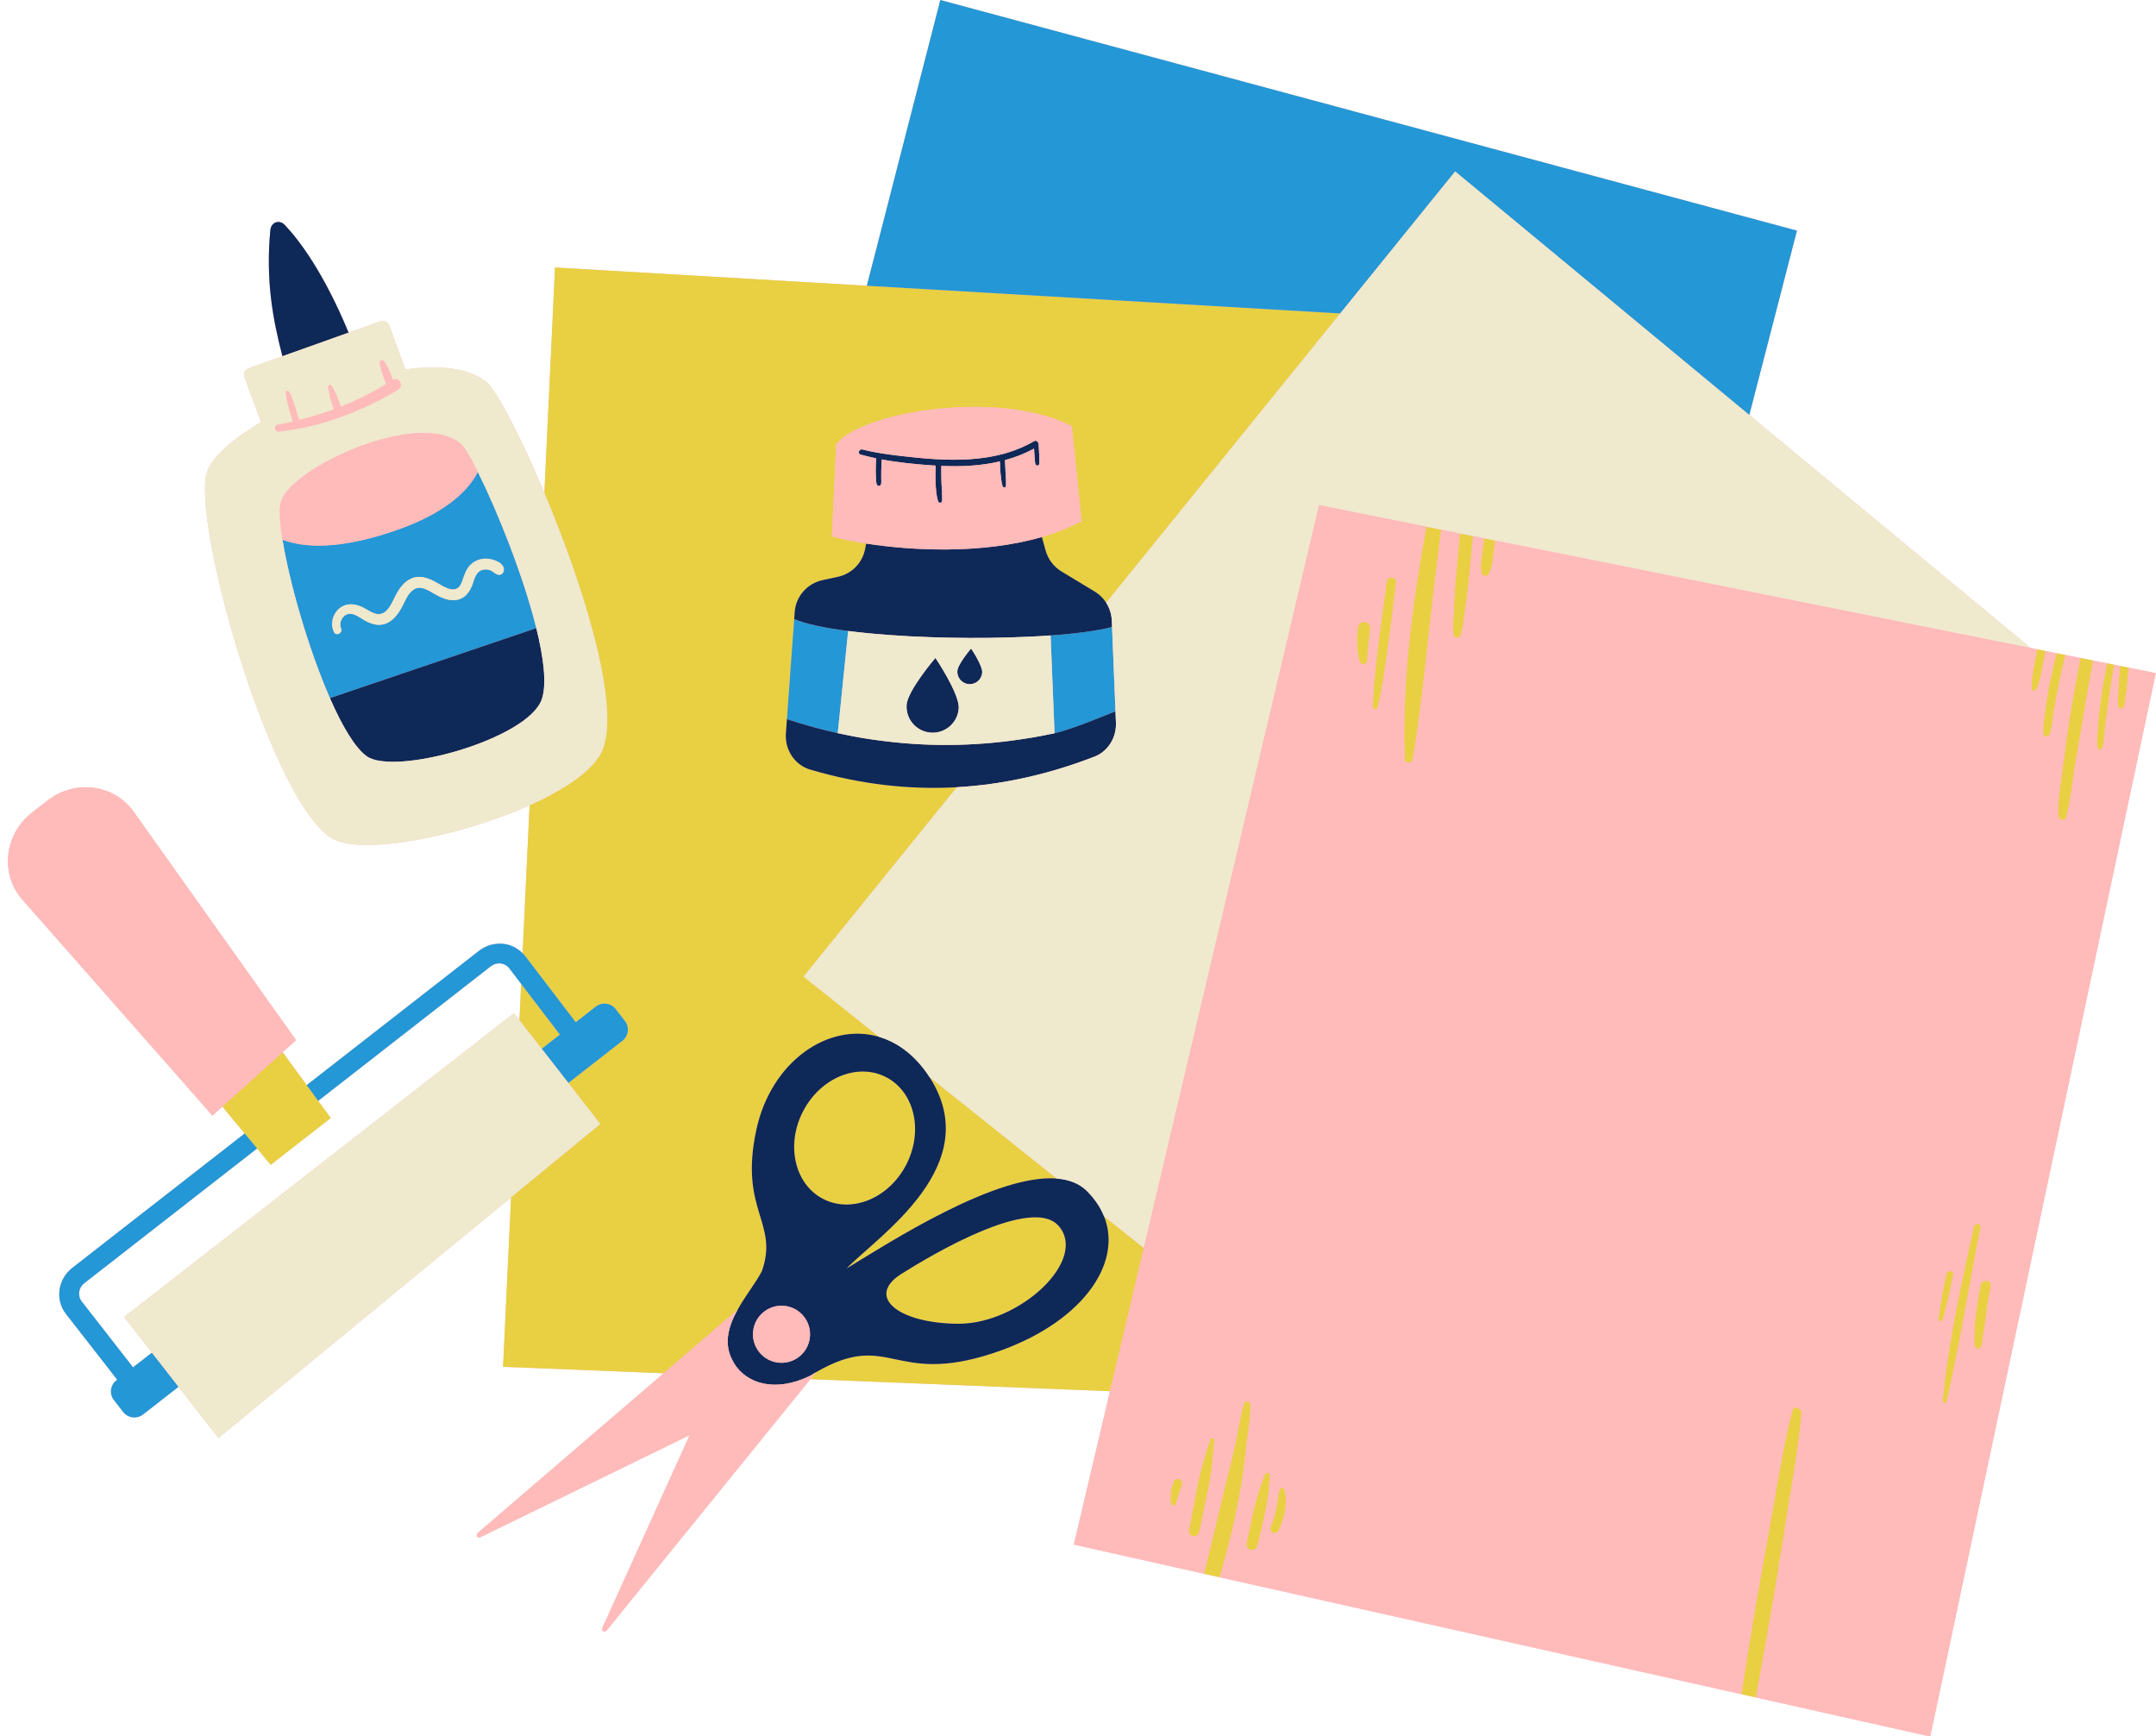
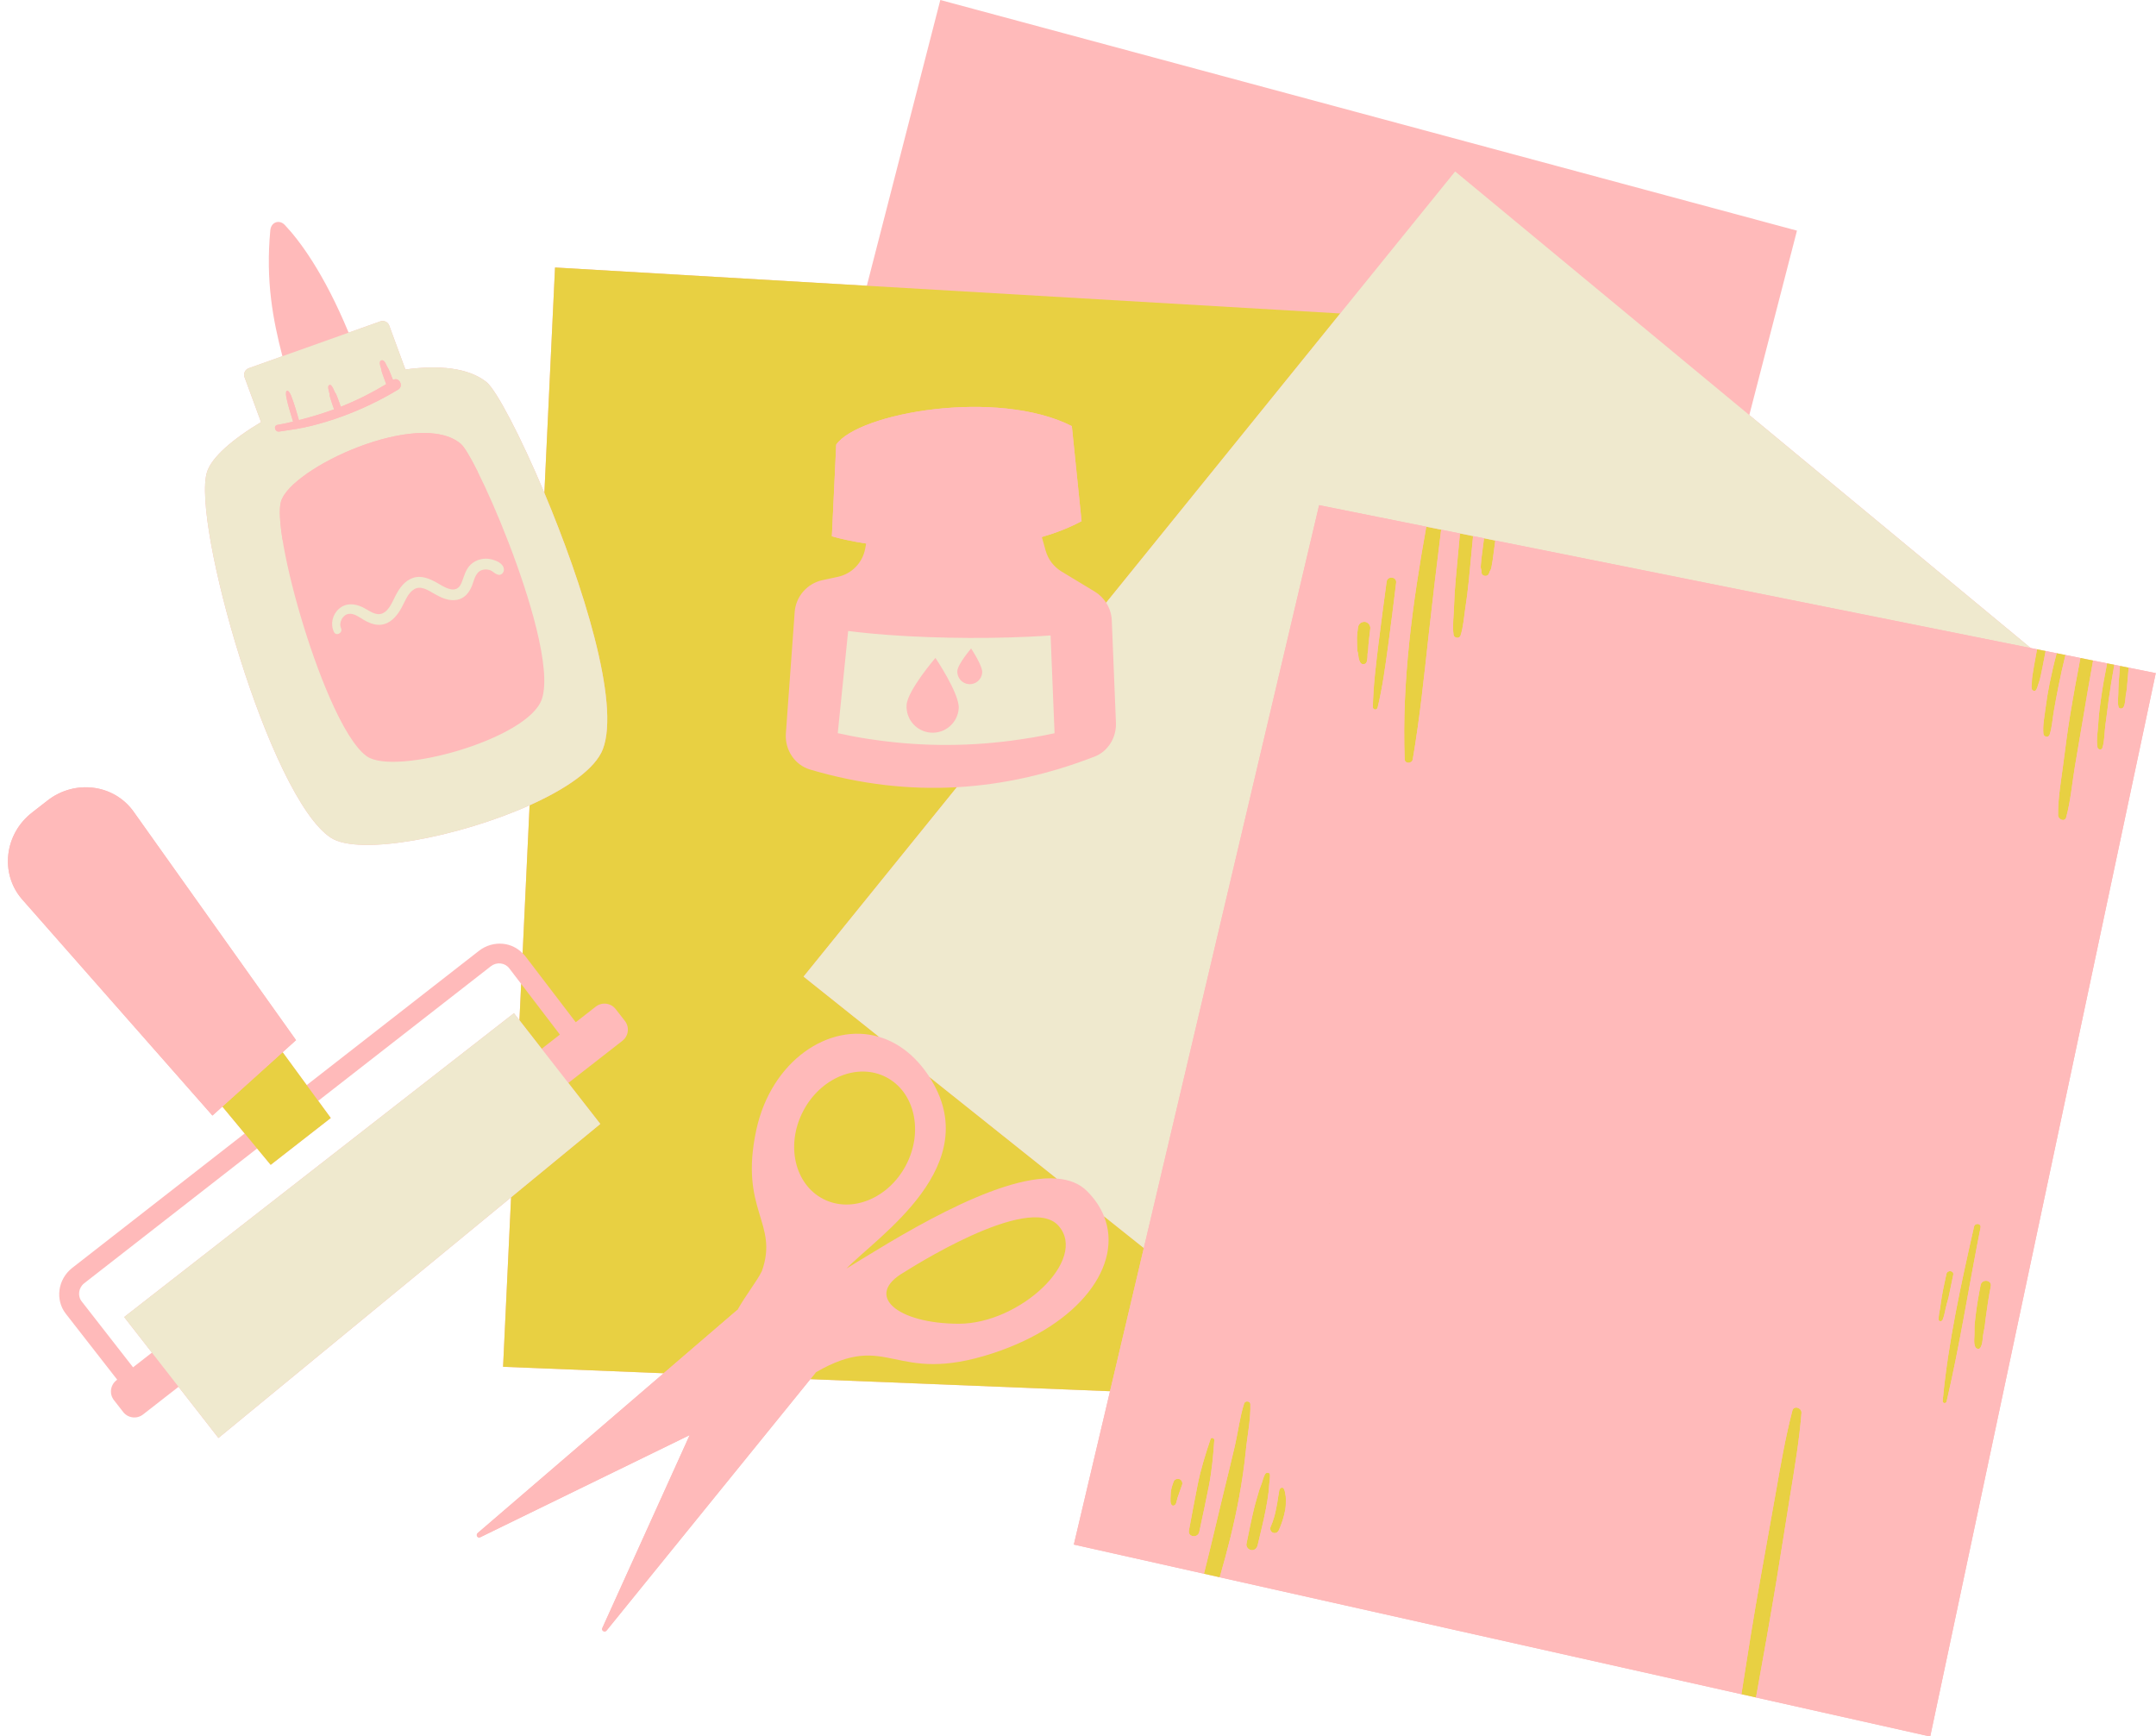
<svg xmlns="http://www.w3.org/2000/svg" fill="#000000" height="240.8" preserveAspectRatio="xMidYMid meet" version="1" viewBox="-1.1 0.0 299.0 240.8" width="299" zoomAndPan="magnify">
  <g id="change1_1">
    <path d="M294.108,92.594l-0.372-0.075l-0.832-0.167l-1.462-0.293l-0.322-0.065l-1.943-0.39l-0.697-0.14l-3.134-0.629 l-1.216-0.244l-1.534-0.308v0l-0.87-0.174l-1.211-0.243l-39.016-32.307l6.609-25.574L129.306,0l-10.192,39.628l-43.242-2.532 L74.395,68.36c-3.318-7.897-6.632-14.203-8.016-15.366c-2.519-2.009-6.633-2.386-11.259-1.75l-2.242-6.097 c-0.183-0.499-0.734-0.757-1.235-0.579l-4.394,1.564c-3.48-8.396-6.873-12.839-8.846-14.928c-0.766-0.811-1.911-0.403-2.016,0.725 c-0.659,7.025,0.36,12.396,1.678,17.473L33.4,51.062c-0.509,0.181-0.772,0.743-0.586,1.25l2.289,6.227 c-3.961,2.367-6.847,4.883-7.49,6.903c-2.18,6.85,8.651,45.141,17.169,50.735c3.891,2.555,17.716-0.081,27.564-4.497l-0.97,20.523 c-0.705-0.721-1.62-1.19-2.654-1.307c-1.216-0.137-2.426,0.208-3.407,0.973l-23.883,18.618l-3.338-4.56l1.858-1.676l-22.523-31.685 c-2.708-3.809-8.139-4.513-11.943-1.547l-2.16,1.684c-3.804,2.965-4.447,8.404-1.414,11.959l26.447,30.047l1.379-1.244l3.092,3.728 L8.925,175.83c-2.011,1.567-2.411,4.427-0.892,6.375l7.121,9.135l-0.111,0.087c-0.854,0.666-1.007,1.898-0.341,2.752l1.283,1.646 c0.666,0.854,1.898,1.007,2.752,0.341l4.925-3.839l5.533,7.097l40.583-33.374l-1.111,23.502l22.271,0.897l-25.793,22.164 c-0.307,0.263-0.008,0.758,0.351,0.582l29.047-14.167l-0.372,0.823l-1.308,2.893L82.43,225.787c-0.165,0.366,0.337,0.65,0.593,0.338 l23.476-28.96l4.458-5.5l0.322-0.398l41.561,1.674l-5.018,21.266l92.582,20.751l0.007,0.002l26.177,5.867l31.28-147.477 L294.108,92.594z M16.121,182.652l3.846,4.934l-2.614,2.038l-7.121-9.135c-0.602-0.772-0.443-1.906,0.354-2.528l23.972-18.687 l1.881,2.268l8.332-6.495l-1.741-2.378l23.947-18.668c0.389-0.303,0.869-0.44,1.351-0.386c0.482,0.054,0.907,0.293,1.197,0.673 l1.65,2.16l-0.238,5.041l-0.761-0.977L16.121,182.652z" fill="#ffbaba" />
  </g>
  <g id="change2_1">
    <path d="M101.193,181.636l-10.255,8.812l-22.271-0.897l1.111-23.502l12.373-10.175l-4.433-5.686l7.503-5.849 c0.854-0.666,1.007-1.898,0.341-2.752l-1.283-1.646c-0.666-0.854-1.898-1.007-2.752-0.341l-2.78,2.167l-7.003-9.171 c-0.11-0.144-0.242-0.263-0.366-0.39l0.97-20.523c5.088-2.281,9.116-5.037,10.162-7.799c2.431-6.423-2.846-22.983-8.114-35.522 l1.478-31.264l43.242,2.532l65.654,3.844l-32.463,40.115c-0.398-0.617-0.929-1.15-1.578-1.541l-4.627-2.799 c-1.064-0.649-1.846-1.676-2.185-2.877l-0.529-1.896c1.938-0.563,3.797-1.282,5.507-2.197l-1.35-13.186 c-10.372-5.244-29.576-1.849-32.676,2.566l-0.602,12.714c1.055,0.321,2.705,0.688,4.752,1.009l-0.136,0.726 c-0.363,1.936-1.849,3.469-3.777,3.888l-2.147,0.462c-2.123,0.462-3.693,2.265-3.851,4.434l-0.068,0.968l-1.009,13.874l-0.143,1.98 c-0.161,2.244,1.204,4.375,3.364,5.012c6.99,2.067,13.762,2.819,20.348,2.448l-21.255,26.266l10.48,8.361 c-6.976-2.075-14.978,3.352-17.037,12.902c-2.41,11.178,3.152,12.831,0.778,19.567C103.854,177.725,102.33,179.59,101.193,181.636z M71.177,136.449l-0.238,5.041l3.085,3.957l2.523-1.967L71.177,136.449z M124.301,176.427c-5.695,3.26-0.897,7.147,7.571,7.154 c8.469,0.004,17.973-8.869,13.83-13.58C141.557,165.285,124.645,176.23,124.301,176.427z M152.009,168.678 c2.688,6.723-3.326,15.029-15.41,18.993c-13.922,4.567-14.306-3.282-24.549,2.643l-0.036,0.044l-0.735,0.909l41.561,1.674 l4.687-19.861L152.009,168.678z M124.577,161.529c2.412-4.666,1.162-10.103-2.789-12.146c-3.953-2.044-9.111,0.081-11.523,4.746 c-2.411,4.663-1.163,10.099,2.79,12.143C117.006,168.316,122.166,166.192,124.577,161.529z M116.298,175.921 c6.06-3.691,20.719-13.148,29.155-12.474l-17.666-14.093C135.742,161.607,120.654,171.43,116.298,175.921z M183.207,166.902 c0.056,0.018,0.09-0.068,0.033-0.086C183.184,166.798,183.15,166.884,183.207,166.902z M174.33,204.455 c-0.199,0.398-0.314,0.832-0.45,1.254c-0.118,0.367-0.285,0.702-0.387,1.074c-0.221,0.805-0.484,1.604-0.678,2.414 c-0.389,1.626-0.716,3.266-1.053,4.903c-0.085,0.413,0.277,0.824,0.674,0.876c0.454,0.059,0.778-0.262,0.876-0.674 c0.386-1.628,0.793-3.253,1.117-4.895c0.159-0.808,0.296-1.649,0.401-2.468c0.049-0.382,0.047-0.767,0.095-1.151 c0.052-0.416,0.111-0.823,0.099-1.243C175.013,204.153,174.476,204.164,174.33,204.455z M268.903,180.747 c0.064-0.267,0.165-0.519,0.223-0.786c0.226-1.056,0.439-2.114,0.658-3.171c0.125-0.6-0.827-0.705-0.949-0.105 c-0.214,1.054-0.475,2.11-0.644,3.173c-0.084,0.528-0.148,1.065-0.238,1.596c-0.087,0.513-0.213,1.027-0.199,1.547 c0.008,0.306,0.437,0.29,0.542,0.061c0.218-0.473,0.296-1.019,0.417-1.524C268.776,181.273,268.84,181.01,268.903,180.747z M273.579,178.212c-0.289,1.429-0.534,2.867-0.707,4.315c-0.086,0.719-0.179,1.431-0.144,2.151c0.032,0.66-0.173,1.519,0.11,2.131 c0.119,0.257,0.537,0.376,0.709,0.092c0.363-0.597,0.279-1.407,0.434-2.077c0.162-0.699,0.224-1.409,0.316-2.124 c0.188-1.445,0.412-2.886,0.689-4.317C275.16,177.487,273.759,177.323,273.579,178.212z M272.664,170.119 c-1.8,7.959-3.593,16.031-4.346,24.168c-0.033,0.359,0.467,0.407,0.546,0.068c1.861-7.971,3.105-16.095,4.705-24.123 C273.684,169.651,272.791,169.554,272.664,170.119z M176.927,206.44c-0.153-0.222-0.442-0.114-0.548,0.081 c-0.107,0.196-0.089,0.426-0.138,0.64c-0.055,0.243-0.091,0.466-0.12,0.714c-0.053,0.451-0.158,0.887-0.238,1.333 c-0.16,0.887-0.42,1.74-0.782,2.566c-0.133,0.304,0.051,0.679,0.351,0.796c0.325,0.126,0.658-0.047,0.796-0.351 c0.416-0.913,0.726-1.883,0.9-2.871c0.083-0.47,0.082-0.974,0.079-1.451c-0.002-0.262-0.016-0.477-0.077-0.728 C177.087,206.913,177.08,206.662,176.927,206.44z M167.305,199.725c0.02-0.294-0.422-0.45-0.527-0.139 c-0.69,2.044-1.334,4.096-1.764,6.215c-0.437,2.151-0.829,4.31-1.231,6.467c-0.172,0.921,1.243,1.086,1.435,0.183 c0.45-2.107,0.911-4.213,1.327-6.327C166.96,204.008,167.156,201.874,167.305,199.725z M188.181,86.24 c-0.472-0.032-0.877,0.28-0.943,0.753c-0.057,0.403-0.102,0.807-0.133,1.213c-0.018,0.235-0.025,0.465-0.01,0.701 c-0.009-0.137,0.004,0.088,0.005,0.116c0.002,0.149,0.004,0.299,0.008,0.448c0.005,0.189,0.012,0.377,0.022,0.565 c0.008,0.149,0.009,0.285,0.067,0.428c0.04,0.1,0.018,0.009,0.035,0.129c0.058,0.413,0.081,0.865,0.289,1.231 c0.1,0.176,0.246,0.303,0.461,0.296c0.19-0.006,0.385-0.12,0.45-0.309c0.13-0.379,0.109-0.763,0.132-1.16 c0.01-0.178,0.071-0.331,0.08-0.559c0.008-0.203,0.019-0.405,0.034-0.607c0.027-0.379,0.084-0.752,0.118-1.131 c0.035-0.392,0.082-0.782,0.14-1.171C189,86.742,188.629,86.271,188.181,86.24z M162.489,205.136 c-0.308-0.114-0.702,0.005-0.825,0.336c-0.187,0.504-0.371,1.04-0.401,1.58c-0.014,0.251-0.034,0.502-0.039,0.754 c-0.003,0.144-0.01,0.291-0.001,0.435c0.009,0.164,0.053,0.296,0.137,0.437c0.111,0.187,0.396,0.159,0.518,0.009 c0.178-0.22,0.206-0.511,0.275-0.778c0.026-0.101,0.032-0.122,0.067-0.238c0.036-0.119,0.077-0.233,0.121-0.349 c0.172-0.45,0.302-0.914,0.484-1.361C162.949,205.656,162.811,205.256,162.489,205.136z M191.199,80.67 c-0.386,2.888-0.785,5.774-1.135,8.666c-0.348,2.872-0.719,5.812-0.772,8.707c-0.008,0.435,0.561,0.487,0.661,0.074 c0.684-2.817,1.073-5.759,1.466-8.629c0.395-2.886,0.743-5.779,1.103-8.67C192.628,79.968,191.312,79.82,191.199,80.67z M201.37,73.979c-0.196,2.119-0.391,4.238-0.587,6.357c-0.118,1.278-0.194,2.561-0.237,3.843c-0.042,1.27-0.227,2.579-0.065,3.844 c0.062,0.485,0.813,0.604,0.973,0.114c0.38-1.166,0.453-2.423,0.637-3.63c0.201-1.316,0.377-2.635,0.505-3.961 c0.198-2.067,0.396-4.134,0.595-6.202l-0.3-0.06L201.37,73.979z M289.9,100.245c-0.05,1.092-0.304,2.317-0.116,3.397 c0.057,0.326,0.569,0.437,0.681,0.081c0.32-1.015,0.27-2.176,0.425-3.229c0.174-1.174,0.296-2.357,0.459-3.534 c0.222-1.593,0.486-3.181,0.773-4.765l-0.681-0.137l-0.322-0.065c-0.324,1.605-0.619,3.216-0.841,4.84 C290.124,97.964,289.952,99.106,289.9,100.245z M292.668,96.283c-0.017,0.57-0.119,1.202,0.042,1.753 c0.102,0.35,0.581,0.264,0.71-0.005c0.23-0.478,0.222-1.102,0.292-1.623c0.04-0.299,0.116-0.593,0.148-0.892 c0.03-0.278,0.046-0.558,0.07-0.836c0.06-0.696,0.119-1.391,0.178-2.087l0,0l-0.372-0.075l-0.832-0.167l-0.175,2.249 C292.685,95.167,292.684,95.719,292.668,96.283z M285.986,99.195c-0.364,2.23-0.653,4.455-0.938,6.694 c-0.301,2.361-0.757,4.793-0.727,7.175c0.007,0.592,0.939,0.984,1.128,0.278c0.596-2.219,0.801-4.557,1.168-6.824 c0.373-2.301,0.789-4.594,1.169-6.895c0.442-2.677,0.907-5.35,1.391-8.019l-0.697-0.14l-1.063-0.213 C286.904,93.893,286.419,96.54,285.986,99.195z M245.3,219.003c0.627-3.795,1.21-7.6,1.827-11.397 c0.626-3.85,1.299-7.767,1.61-11.656c0.056-0.7-1.067-1.084-1.264-0.327c-0.963,3.694-1.624,7.519-2.286,11.278 c-0.682,3.868-1.376,7.734-2.072,11.599c-0.986,5.471-1.854,10.964-2.71,16.458l0.007,0.002l2.017,0.452 C243.417,229.948,244.395,224.482,245.3,219.003z M282.58,98.215c-0.145,1.157-0.414,2.399-0.294,3.564 c0.044,0.428,0.716,0.551,0.859,0.118c0.342-1.038,0.397-2.183,0.582-3.258c0.202-1.179,0.43-2.357,0.66-3.532 c0.281-1.433,0.612-2.854,0.958-4.272l-1.216-0.244c-0.377,1.393-0.707,2.799-0.991,4.213 C282.91,95.936,282.723,97.07,282.58,98.215z M193.703,105.301c0.025,0.659,1.014,0.624,1.119,0.013 c0.98-5.714,1.572-11.506,2.211-17.271c0.539-4.864,1.118-9.73,1.732-14.587l-2.063-0.414 C194.792,83.646,193.298,94.539,193.703,105.301z M171.443,194.638c-0.61,1.892-0.838,3.916-1.282,5.851 c-0.494,2.153-1.033,4.303-1.556,6.449c-0.92,3.77-1.782,7.551-2.736,11.313l2.185,0.49c1.07-3.685,2.021-7.426,2.71-11.196 c0.389-2.131,0.71-4.283,0.922-6.438c0.208-2.119,0.677-4.235,0.62-6.373C172.293,194.282,171.575,194.23,171.443,194.638z M204.421,76.888c-0.053,0.412-0.109,0.82-0.133,1.235c-0.012,0.212-0.054,0.452-0.024,0.663c0.013,0.094,0.059,0.176,0.073,0.268 c0.019,0.12,0.019,0.246,0.029,0.368c0.042,0.534,0.854,0.614,1.028,0.121c0.036-0.101,0.065-0.208,0.108-0.306 c0.043-0.099,0.116-0.186,0.156-0.287c0.079-0.201,0.099-0.44,0.143-0.652c0.084-0.407,0.135-0.816,0.19-1.228 c0.094-0.702,0.187-1.405,0.281-2.107l-1.563-0.314C204.613,75.395,204.517,76.142,204.421,76.888z M280.967,92.436 c-0.093,0.514-0.173,1.031-0.245,1.549c-0.034,0.241-0.023,0.481-0.043,0.723c-0.023,0.272-0.062,0.542-0.014,0.814 c0.046,0.263,0.446,0.427,0.608,0.159c0.145-0.24,0.211-0.48,0.289-0.747c0.07-0.237,0.169-0.459,0.227-0.699 c0.128-0.529,0.246-1.063,0.349-1.597c0.152-0.785,0.304-1.569,0.457-2.354v0l-0.87-0.174l-0.325-0.065 C281.257,90.841,281.112,91.638,280.967,92.436z M36.44,161.542l8.332-6.495l-1.741-2.378l-1.597-2.182l-3.338-4.56l-8.354,7.538 l3.092,3.728l1.726,2.082L36.44,161.542z" fill="#e8d042" />
  </g>
  <g id="change3_1">
-     <path d="M184.769,43.472l-65.654-3.844L129.306,0l118.801,31.985l-6.609,25.574l-40.794-33.779L184.769,43.472z M145.149,101.689c2.011-0.431,6.216-2.116,8.45-3.044l-0.475-11.696c-2.02,0.527-5.017,0.925-8.527,1.176L145.149,101.689z M116.23,101.915c-0.383-0.079-0.765-0.153-1.148-0.239l1.442-14.168c0.845,0.108,1.738,0.205,2.657,0.296 c-0.919-0.092-1.81-0.189-2.656-0.297c-3.212-0.416-5.843-0.965-7.485-1.648l-1.009,13.874c2.337,0.77,4.689,1.421,7.05,1.943 C115.465,101.761,115.847,101.836,116.23,101.915z M121.909,102.825c6.476,0.775,13.034,0.632,19.679-0.469 C134.944,103.456,128.385,103.6,121.909,102.825z M17.354,189.624l0.191,0.246l-2.2,1.715l-0.191-0.246l-0.111,0.087 c-0.854,0.666-1.007,1.898-0.341,2.752l1.283,1.646c0.666,0.854,1.898,1.007,2.752,0.341l4.925-3.839l-3.695-4.74L17.354,189.624z M76.661,143.631l-0.115-0.151l-2.523,1.967l3.695,4.74l7.503-5.849c0.854-0.666,1.007-1.898,0.341-2.752l-1.283-1.646 c-0.666-0.854-1.898-1.007-2.752-0.341l-2.78,2.167l0.131,0.171L76.661,143.631z M66.979,134.002 c0.389-0.303,0.869-0.44,1.351-0.386c0.482,0.054,0.907,0.293,1.197,0.673l1.65,2.16l5.369,7.031l0.115,0.151l2.216-1.695 l-0.131-0.171l-7.003-9.171c-0.11-0.144-0.242-0.263-0.366-0.39c-0.705-0.721-1.62-1.19-2.654-1.307 c-1.216-0.137-2.426,0.208-3.407,0.973l-23.883,18.618l1.597,2.182L66.979,134.002z M17.545,189.869l-0.191-0.246l-7.121-9.135 c-0.602-0.772-0.443-1.906,0.354-2.528l23.972-18.687l-1.726-2.082L8.925,175.83c-2.011,1.567-2.411,4.427-0.892,6.375l7.121,9.135 l0.191,0.246L17.545,189.869z M73.277,87.115L44.655,96.82c-2.957-6.754-5.619-15.996-6.573-21.968 c3.089,1.15,7.723,1.286,14.67-0.945c7.287-2.34,10.851-5.436,12.416-8.458C67.747,70.589,71.449,79.712,73.277,87.115z M68.777,79.065c0.08-1.082-1.655-1.592-2.488-1.588c-1.043,0.005-2.007,0.486-2.564,1.378c-0.26,0.416-0.427,0.888-0.59,1.348 c-0.149,0.419-0.285,0.908-0.611,1.23c-0.821,0.811-2.189-0.134-2.955-0.571c-1.02-0.583-2.217-1.125-3.403-0.715 c-1.172,0.404-1.892,1.448-2.435,2.506c-0.452,0.88-1.01,2.376-2.158,2.509c-0.844,0.097-1.677-0.612-2.394-0.953 c-1.093-0.52-2.316-0.623-3.281,0.232c-0.896,0.794-1.208,2.128-0.681,3.208c0.316,0.648,1.272,0.112,0.977-0.535 c-0.345-0.756,0.218-1.848,1.055-1.98c0.784-0.124,1.576,0.538,2.212,0.897c0.837,0.473,1.789,0.804,2.749,0.516 c1.113-0.334,1.865-1.322,2.397-2.301c0.467-0.86,0.848-1.995,1.729-2.529c0.892-0.541,1.914,0.119,2.691,0.572 c0.975,0.568,2.093,1.115,3.255,0.899c1.042-0.194,1.672-0.988,2.057-1.916c0.318-0.766,0.47-1.877,1.356-2.202 c0.341-0.125,0.738-0.125,1.083-0.025c0.505,0.146,0.784,0.621,1.311,0.673C68.46,79.754,68.752,79.405,68.777,79.065z" fill="#2497d6" />
-   </g>
+     </g>
  <g id="change4_1">
-     <path d="M116.525,87.507c-3.212-0.416-5.843-0.965-7.485-1.648l0.068-0.968c0.158-2.169,1.728-3.972,3.851-4.434 l2.147-0.462c1.927-0.419,3.414-1.952,3.777-3.888l0.136-0.726c6.183,0.97,16.028,1.515,24.369-0.906l0.529,1.896 c0.338,1.201,1.12,2.228,2.185,2.877l4.627,2.799c0.649,0.39,1.18,0.923,1.578,1.541c0.465,0.723,0.745,1.563,0.781,2.45 l0.037,0.912c-2.02,0.527-5.017,0.925-8.527,1.176l0-0.001c-0.985,0.071-2.007,0.131-3.061,0.18 c-6.937,0.326-15.186,0.18-21.858-0.449c-0.169-0.016-0.33-0.034-0.497-0.051C118.262,87.712,117.37,87.615,116.525,87.507z M153.664,100.227l-0.065-1.583c-2.234,0.928-6.439,2.613-8.45,3.044v0c-1.016,0.218-2.033,0.415-3.045,0.59 c-0.172,0.03-0.344,0.049-0.516,0.078c-6.644,1.101-13.203,1.244-19.679,0.469c-1.623-0.194-3.242-0.429-4.854-0.739 c-0.275-0.052-0.55-0.115-0.825-0.172c-0.383-0.079-0.765-0.153-1.148-0.238c-2.362-0.521-4.714-1.173-7.05-1.943l-0.143,1.98 c-0.161,2.244,1.204,4.375,3.364,5.012c6.99,2.067,13.762,2.819,20.348,2.448c6.537-0.368,12.891-1.842,19.091-4.241 C152.59,104.196,153.747,102.263,153.664,100.227z M124.628,97.761c-0.128,1.997,1.387,3.719,3.384,3.846 c1.997,0.128,3.719-1.387,3.847-3.384c0.128-1.997-3.232-6.985-3.232-6.985S124.756,95.764,124.628,97.761z M131.668,93.047 c-0.061,0.952,0.662,1.773,1.614,1.834s1.774-0.662,1.834-1.614c0.061-0.952-1.541-3.331-1.541-3.331S131.728,92.094,131.668,93.047 z M129.448,64.616c2.72,0.123,5.465,0.002,8.12-0.625c0.016,0.521,0.038,1.042,0.08,1.561c0.05,0.617,0.118,1.25,0.282,1.848 c0.068,0.246,0.471,0.281,0.483-0.017c0.025-0.61-0.021-1.23-0.058-1.839c-0.035-0.576-0.066-1.151-0.082-1.727 c1.4-0.381,2.758-0.906,4.032-1.599c0.014,0.274,0.03,0.547,0.05,0.82c0.017,0.227,0.03,0.455,0.051,0.682 c0.022,0.227,0.034,0.472,0.108,0.689c0.038,0.112,0.183,0.173,0.292,0.154c0.128-0.022,0.197-0.124,0.223-0.243 c0.026-0.12,0.015-0.244,0.014-0.365c-0.001-0.105,0.004-0.209,0-0.314c-0.009-0.228-0.018-0.455-0.027-0.683 c-0.018-0.468-0.051-0.935-0.079-1.403c-0.003-0.049-0.022-0.093-0.05-0.132c-0.084-0.227-0.318-0.388-0.586-0.232 c-5.57,3.227-12.218,2.765-18.368,2.055c-1.822-0.21-3.649-0.452-5.428-0.91c-0.461-0.119-0.718,0.573-0.25,0.706 c0.709,0.201,1.427,0.371,2.151,0.523c-0.038,0.576-0.063,1.153-0.057,1.73c0.003,0.32,0.008,0.641,0.032,0.961 c0.023,0.307-0.005,0.679,0.131,0.961c0.111,0.229,0.471,0.232,0.557-0.021c0.099-0.289,0.04-0.634,0.043-0.936 c0.003-0.311-0.002-0.623,0.004-0.934c0.01-0.537,0.026-1.073,0.055-1.609c2.312,0.434,4.674,0.664,7.003,0.828 c0.163,0.012,0.327,0.019,0.491,0.029c-0.04,0.782-0.047,1.564-0.015,2.347c0.035,0.856,0.091,1.751,0.336,2.577 c0.086,0.289,0.554,0.323,0.569-0.029c0.037-0.84-0.051-1.692-0.086-2.532C129.435,66.162,129.433,65.388,129.448,64.616z M149.638,165.175c1.095,1.09,1.879,2.27,2.372,3.503c2.688,6.723-3.326,15.029-15.41,18.993 c-13.922,4.567-14.306-3.282-24.549,2.643c-0.278,0.161-0.559,0.326-0.852,0.507c-4.886,2.365-8.786,1-10.459-1.699 c-0.004-0.007-0.009-0.011-0.014-0.018c-0.003-0.004-0.004-0.009-0.007-0.013c-0.105-0.172-0.2-0.349-0.286-0.531 c-1.204-2.323-0.462-4.726,0.761-6.925c1.137-2.046,2.66-3.911,3.372-5.367c2.374-6.736-3.188-8.389-0.778-19.567 c2.059-9.551,10.062-14.977,17.037-12.902c2.526,0.751,4.919,2.478,6.845,5.361c0.043,0.065,0.076,0.128,0.118,0.193 c7.955,12.253-7.133,22.076-11.489,26.567c6.06-3.691,20.719-13.148,29.155-12.474C147.133,163.581,148.57,164.111,149.638,165.175z M111.226,185.373c0.183-2.178-1.433-4.092-3.611-4.275c-2.178-0.183-4.092,1.433-4.275,3.611c-0.183,2.178,1.433,4.092,3.611,4.275 S111.043,187.551,111.226,185.373z M124.577,161.529c2.412-4.666,1.162-10.103-2.789-12.146c-3.953-2.044-9.111,0.081-11.523,4.746 c-2.411,4.663-1.163,10.099,2.79,12.143C117.006,168.316,122.166,166.192,124.577,161.529z M145.702,170.001 c-4.145-4.716-21.056,6.23-21.401,6.427c-5.695,3.26-0.897,7.147,7.571,7.154C140.341,183.585,149.845,174.712,145.702,170.001z M38.403,31.204c-0.766-0.811-1.911-0.403-2.016,0.725c-0.659,7.025,0.36,12.396,1.678,17.473l9.185-3.27 C43.77,37.735,40.377,33.293,38.403,31.204z M44.655,96.82c1.693,3.859,3.483,6.904,5.104,8.059 c3.886,2.765,22.421-2.371,24.288-7.927c0.693-2.058,0.259-5.677-0.77-9.837L44.655,96.82z" fill="#0e2857" />
-   </g>
+     </g>
  <g id="change5_1">
    <path d="M200.705,23.779l40.794,33.779l39.016,32.307l-74.243-14.903l-1.563-0.314l-1.519-0.305l-0.3-0.06 l-21.051-4.226L157.527,173.08l-5.518-4.402c-0.493-1.233-1.277-2.413-2.372-3.503c-1.068-1.064-2.505-1.594-4.185-1.728 l-17.666-14.093c-0.042-0.065-0.074-0.128-0.118-0.193c-1.926-2.883-4.318-4.61-6.845-5.361l-10.48-8.361l21.255-26.266 c6.537-0.368,12.891-1.842,19.091-4.241c1.899-0.735,3.057-2.669,2.973-4.704l-0.065-1.583l-0.475-11.696l-0.037-0.912 c-0.035-0.887-0.315-1.727-0.781-2.45l32.463-40.115L200.705,23.779z M144.597,88.125l0.552,13.564v0 c-1.016,0.218-2.033,0.415-3.045,0.59c-0.172,0.03-0.344,0.049-0.516,0.078c-6.644,1.1-13.203,1.243-19.679,0.469 c-1.623-0.194-3.242-0.429-4.854-0.739c-0.275-0.052-0.55-0.115-0.825-0.172c-0.383-0.079-0.765-0.153-1.148-0.239l1.442-14.168 c0.845,0.108,1.738,0.205,2.657,0.296c0.167,0.017,0.328,0.035,0.497,0.051c6.672,0.629,14.92,0.775,21.858,0.449 c1.054-0.049,2.076-0.109,3.061-0.18L144.597,88.125z M131.859,98.223c0.128-1.997-3.232-6.985-3.232-6.985 s-3.871,4.526-3.998,6.523c-0.128,1.997,1.387,3.719,3.384,3.846C130.009,101.735,131.731,100.22,131.859,98.223z M135.116,93.267 c0.061-0.952-1.541-3.331-1.541-3.331s-1.846,2.159-1.907,3.111s0.662,1.773,1.614,1.834S135.055,94.219,135.116,93.267z M77.718,150.187l-3.695-4.74l-3.085-3.957l-0.761-0.977l-54.056,42.139l3.846,4.934l3.695,4.74l5.533,7.097l40.583-33.374 l12.373-10.175L77.718,150.187z M72.347,111.681c-9.848,4.416-23.673,7.052-27.564,4.497c-8.518-5.594-19.349-43.885-17.169-50.735 c0.643-2.02,3.529-4.537,7.49-6.903l-2.289-6.227c-0.186-0.507,0.077-1.069,0.586-1.25l4.664-1.661l9.185-3.27l4.394-1.564 c0.501-0.178,1.051,0.08,1.235,0.579l2.242,6.097c4.626-0.635,8.74-0.258,11.259,1.75c1.383,1.163,4.698,7.47,8.016,15.366 c5.268,12.539,10.546,29.098,8.114,35.522C81.463,106.643,77.435,109.399,72.347,111.681z M37.619,59.849 c1.464-0.211,2.908-0.412,4.346-0.766c1.426-0.351,2.833-0.777,4.215-1.275c2.766-0.997,5.427-2.259,7.941-3.784 c0.826-0.501,0.098-1.824-0.715-1.33c-0.152-0.385-0.303-0.77-0.465-1.151c-0.055-0.13-0.102-0.272-0.173-0.394 c-0.075-0.129-0.147-0.238-0.214-0.373c-0.13-0.265-0.238-0.6-0.493-0.769c-0.156-0.103-0.407-0.032-0.457,0.16 c-0.081,0.313,0.062,0.637,0.147,0.937c0.037,0.13,0.056,0.256,0.08,0.387c0.028,0.149,0.095,0.297,0.144,0.44 c0.155,0.452,0.321,0.899,0.487,1.346c-2.01,1.214-4.116,2.269-6.299,3.134c-0.153-0.442-0.306-0.886-0.478-1.32 c-0.058-0.147-0.113-0.301-0.182-0.444c-0.039-0.081-0.096-0.13-0.142-0.203c-0.035-0.055-0.056-0.125-0.083-0.185 c-0.126-0.274-0.238-0.584-0.449-0.805c-0.147-0.154-0.385-0.042-0.403,0.155c-0.027,0.295,0.077,0.605,0.147,0.889 c0.016,0.064,0.046,0.137,0.05,0.203c0.005,0.085-0.005,0.161,0.015,0.247c0.034,0.146,0.081,0.292,0.125,0.435 c0.143,0.465,0.307,0.924,0.468,1.383c-1.198,0.442-2.415,0.834-3.647,1.169c-0.407,0.111-0.817,0.22-1.227,0.328 c-0.173-0.586-0.345-1.171-0.518-1.757c-0.117-0.396-0.261-0.778-0.399-1.166c-0.127-0.355-0.265-0.814-0.54-1.083 c-0.091-0.089-0.283-0.077-0.315,0.069c-0.079,0.362,0.03,0.782,0.11,1.137c0.093,0.415,0.192,0.826,0.315,1.234 c0.178,0.591,0.357,1.182,0.535,1.773c-0.716,0.175-1.436,0.333-2.158,0.452C36.778,59.024,37.018,59.935,37.619,59.849z M73.277,87.115c-1.828-7.403-5.53-16.526-8.108-21.666c-1.021-2.037-1.864-3.45-2.345-3.881c-5.77-4.939-23.65,3.319-24.964,8.017 c-0.268,0.962-0.161,2.846,0.222,5.267c0.954,5.972,3.616,15.214,6.573,21.968c1.693,3.859,3.483,6.904,5.104,8.059 c3.886,2.765,22.421-2.371,24.288-7.927C74.74,94.894,74.306,91.275,73.277,87.115z M66.289,77.477 c-1.043,0.005-2.007,0.486-2.564,1.378c-0.26,0.416-0.427,0.888-0.59,1.348c-0.149,0.419-0.285,0.908-0.611,1.23 c-0.821,0.811-2.189-0.134-2.955-0.571c-1.02-0.583-2.217-1.125-3.403-0.715c-1.172,0.404-1.892,1.448-2.435,2.506 c-0.452,0.88-1.01,2.376-2.158,2.509c-0.844,0.097-1.677-0.612-2.394-0.953c-1.093-0.52-2.316-0.623-3.281,0.232 c-0.896,0.794-1.208,2.128-0.681,3.208c0.316,0.648,1.272,0.112,0.977-0.535c-0.345-0.756,0.218-1.848,1.055-1.98 c0.784-0.124,1.576,0.538,2.212,0.897c0.837,0.473,1.789,0.804,2.749,0.516c1.113-0.334,1.865-1.322,2.397-2.301 c0.467-0.86,0.848-1.995,1.729-2.529c0.892-0.541,1.914,0.119,2.691,0.572c0.975,0.568,2.093,1.115,3.255,0.899 c1.042-0.194,1.672-0.988,2.057-1.916c0.318-0.766,0.47-1.877,1.356-2.202c0.341-0.125,0.738-0.125,1.083-0.025 c0.505,0.146,0.784,0.621,1.311,0.673c0.373,0.037,0.664-0.311,0.689-0.652C68.856,77.983,67.122,77.473,66.289,77.477z" fill="#efe9ce" />
  </g>
  <g id="change1_2">
    <path d="M294.108,92.594c-0.059,0.696-0.119,1.391-0.178,2.087c-0.024,0.278-0.04,0.558-0.07,0.836 c-0.032,0.298-0.108,0.593-0.148,0.892c-0.07,0.521-0.062,1.145-0.292,1.623c-0.129,0.269-0.608,0.355-0.71,0.005 c-0.161-0.551-0.059-1.184-0.042-1.753c0.017-0.564,0.017-1.116,0.061-1.681l0.175-2.249l-1.462-0.293l0.681,0.137 c-0.286,1.584-0.551,3.171-0.773,4.765c-0.164,1.177-0.286,2.359-0.459,3.534c-0.156,1.053-0.106,2.214-0.425,3.229 c-0.112,0.356-0.624,0.245-0.681-0.081c-0.189-1.08,0.066-2.305,0.116-3.397c0.052-1.139,0.224-2.281,0.378-3.411 c0.222-1.625,0.517-3.235,0.841-4.84l-1.943-0.39c-0.483,2.669-0.949,5.342-1.391,8.019c-0.38,2.301-0.796,4.594-1.169,6.895 c-0.367,2.267-0.572,4.605-1.168,6.824c-0.19,0.706-1.121,0.314-1.128-0.278c-0.03-2.383,0.427-4.814,0.727-7.175 c0.285-2.239,0.573-4.464,0.938-6.694c0.434-2.655,0.918-5.302,1.431-7.944l1.063,0.213l-3.134-0.629 c-0.346,1.418-0.677,2.838-0.958,4.272c-0.23,1.174-0.458,2.353-0.66,3.532c-0.185,1.076-0.24,2.221-0.582,3.258 c-0.143,0.434-0.815,0.31-0.859-0.118c-0.12-1.166,0.15-2.407,0.294-3.564c0.143-1.145,0.33-2.279,0.558-3.411 c0.285-1.414,0.615-2.82,0.991-4.213l-1.534-0.308c-0.152,0.785-0.304,1.569-0.457,2.354c-0.104,0.534-0.222,1.068-0.349,1.597 c-0.058,0.24-0.157,0.462-0.227,0.699c-0.078,0.267-0.145,0.508-0.289,0.747c-0.162,0.268-0.562,0.104-0.608-0.159 c-0.048-0.272-0.009-0.541,0.014-0.814c0.021-0.242,0.01-0.482,0.043-0.723c0.072-0.517,0.151-1.035,0.245-1.549 c0.145-0.797,0.289-1.595,0.433-2.392l0.325,0.065l-1.211-0.243l-74.243-14.903c-0.093,0.703-0.187,1.405-0.281,2.107 c-0.055,0.412-0.106,0.821-0.19,1.228c-0.044,0.212-0.063,0.451-0.143,0.652c-0.04,0.101-0.113,0.188-0.156,0.287 c-0.043,0.098-0.072,0.205-0.108,0.306c-0.174,0.493-0.986,0.413-1.028-0.121c-0.01-0.121-0.01-0.248-0.029-0.368 c-0.014-0.092-0.06-0.175-0.073-0.268c-0.03-0.211,0.012-0.451,0.024-0.663c0.023-0.414,0.08-0.823,0.133-1.235 c0.096-0.746,0.192-1.493,0.288-2.239l-1.519-0.305c-0.198,2.067-0.396,4.134-0.595,6.202c-0.127,1.326-0.304,2.645-0.505,3.961 c-0.185,1.207-0.258,2.464-0.637,3.63c-0.159,0.489-0.91,0.37-0.973-0.114c-0.162-1.265,0.022-2.574,0.065-3.844 c0.043-1.282,0.119-2.565,0.237-3.843c0.196-2.119,0.391-4.238,0.587-6.357l1.52,0.305l-21.051-4.226L157.527,173.08l-4.687,19.861 l-5.018,21.266l92.582,20.751c0.856-5.494,1.725-10.987,2.71-16.458c0.696-3.865,1.391-7.731,2.072-11.599 c0.662-3.759,1.323-7.584,2.286-11.278c0.197-0.757,1.32-0.373,1.264,0.327c-0.311,3.889-0.984,7.806-1.61,11.656 c-0.617,3.797-1.2,7.602-1.827,11.397c-0.906,5.478-1.883,10.944-2.872,16.408l-2.017-0.452l26.177,5.867l31.28-147.477 L294.108,92.594z M162.825,205.961c-0.182,0.447-0.312,0.911-0.484,1.361c-0.044,0.116-0.085,0.231-0.121,0.349 c-0.035,0.116-0.041,0.137-0.067,0.238c-0.069,0.267-0.097,0.558-0.275,0.778c-0.122,0.151-0.407,0.179-0.518-0.009 c-0.084-0.141-0.128-0.273-0.137-0.437c-0.008-0.144-0.002-0.291,0.001-0.435c0.005-0.252,0.025-0.502,0.039-0.754 c0.031-0.54,0.214-1.076,0.401-1.58c0.123-0.331,0.516-0.45,0.825-0.336C162.811,205.256,162.949,205.656,162.825,205.961z M163.782,212.269c0.402-2.157,0.795-4.316,1.231-6.467c0.43-2.119,1.075-4.171,1.764-6.215c0.105-0.311,0.548-0.156,0.527,0.139 c-0.149,2.148-0.345,4.283-0.761,6.399c-0.416,2.114-0.877,4.22-1.327,6.327C165.024,213.354,163.61,213.19,163.782,212.269z M170.764,207.545c-0.689,3.77-1.641,7.511-2.71,11.196l-2.185-0.49c0.954-3.762,1.816-7.543,2.736-11.313 c0.524-2.147,1.062-4.297,1.556-6.449c0.444-1.935,0.673-3.959,1.282-5.851c0.131-0.408,0.85-0.356,0.862,0.096 c0.058,2.138-0.411,4.254-0.62,6.373C171.474,203.262,171.153,205.414,170.764,207.545z M174.925,205.789 c-0.048,0.384-0.046,0.769-0.095,1.151c-0.105,0.819-0.241,1.66-0.401,2.468c-0.324,1.642-0.73,3.267-1.117,4.895 c-0.098,0.412-0.422,0.733-0.876,0.674c-0.397-0.052-0.759-0.463-0.674-0.876c0.337-1.638,0.664-3.277,1.053-4.903 c0.194-0.811,0.457-1.609,0.678-2.414c0.102-0.372,0.269-0.707,0.387-1.074c0.136-0.423,0.251-0.857,0.45-1.254 c0.146-0.29,0.682-0.301,0.693,0.092C175.036,204.967,174.977,205.373,174.925,205.789z M177.147,209.348 c-0.174,0.989-0.483,1.959-0.9,2.871c-0.138,0.303-0.471,0.477-0.796,0.351c-0.3-0.117-0.484-0.492-0.351-0.796 c0.362-0.826,0.623-1.679,0.782-2.566c0.08-0.446,0.185-0.881,0.238-1.333c0.029-0.249,0.066-0.472,0.12-0.714 c0.048-0.214,0.031-0.444,0.138-0.64c0.106-0.194,0.395-0.303,0.548-0.081c0.153,0.222,0.16,0.474,0.221,0.729 c0.061,0.251,0.075,0.466,0.077,0.728C177.228,208.373,177.229,208.878,177.147,209.348z M183.207,166.902 c-0.057-0.018-0.023-0.104,0.033-0.086C183.298,166.833,183.264,166.92,183.207,166.902z M188.794,88.355 c-0.033,0.379-0.09,0.751-0.118,1.131c-0.015,0.202-0.026,0.404-0.034,0.607c-0.009,0.228-0.07,0.381-0.08,0.559 c-0.023,0.397-0.001,0.78-0.132,1.16c-0.065,0.189-0.26,0.303-0.45,0.309c-0.215,0.007-0.361-0.12-0.461-0.296 c-0.208-0.367-0.232-0.818-0.289-1.231c-0.017-0.12,0.006-0.028-0.035-0.129c-0.057-0.142-0.059-0.279-0.067-0.428 c-0.01-0.188-0.018-0.377-0.022-0.565c-0.004-0.149-0.006-0.299-0.008-0.448c0-0.028-0.013-0.253-0.005-0.116 c-0.016-0.236-0.008-0.466,0.01-0.701c0.031-0.406,0.076-0.81,0.133-1.213c0.067-0.473,0.471-0.785,0.943-0.753 c0.448,0.03,0.82,0.501,0.753,0.943C188.876,87.573,188.828,87.963,188.794,88.355z M191.419,89.488 c-0.393,2.871-0.782,5.812-1.466,8.629c-0.1,0.413-0.669,0.361-0.661-0.074c0.053-2.894,0.424-5.834,0.772-8.707 c0.351-2.892,0.749-5.778,1.135-8.666c0.114-0.85,1.429-0.703,1.323,0.148C192.162,83.709,191.814,86.602,191.419,89.488z M197.034,88.043c-0.639,5.765-1.231,11.557-2.211,17.271c-0.105,0.611-1.094,0.646-1.119-0.013 c-0.405-10.763,1.089-21.655,2.998-32.26l2.063,0.414C198.152,78.313,197.573,83.179,197.034,88.043z M267.753,183 c-0.013-0.521,0.112-1.035,0.199-1.547c0.09-0.531,0.154-1.068,0.238-1.596c0.169-1.062,0.43-2.119,0.644-3.173 c0.122-0.6,1.074-0.496,0.949,0.105c-0.219,1.057-0.432,2.116-0.658,3.171c-0.057,0.268-0.158,0.519-0.223,0.786 c-0.063,0.263-0.127,0.527-0.19,0.79c-0.122,0.506-0.2,1.051-0.417,1.524C268.19,183.289,267.761,183.305,267.753,183z M268.318,194.286c0.752-8.137,2.546-16.209,4.346-24.168c0.128-0.565,1.02-0.467,0.905,0.112c-1.6,8.028-2.844,16.152-4.705,24.123 C268.784,194.693,268.285,194.646,268.318,194.286z M274.298,182.701c-0.093,0.715-0.155,1.424-0.316,2.124 c-0.155,0.67-0.07,1.479-0.434,2.077c-0.172,0.283-0.59,0.164-0.709-0.092c-0.283-0.612-0.078-1.471-0.11-2.131 c-0.035-0.72,0.058-1.431,0.144-2.151c0.173-1.448,0.418-2.886,0.707-4.315c0.18-0.89,1.581-0.726,1.408,0.172 C274.71,179.815,274.486,181.256,274.298,182.701z M143.388,74.475c1.938-0.563,3.797-1.282,5.507-2.197l-1.35-13.186 c-10.372-5.244-29.576-1.849-32.676,2.566l-0.602,12.714c1.055,0.321,2.705,0.688,4.752,1.009 C125.202,76.351,135.047,76.896,143.388,74.475z M128.984,69.495c-0.246-0.825-0.301-1.72-0.336-2.577 c-0.032-0.783-0.024-1.565,0.015-2.347c-0.163-0.01-0.327-0.017-0.491-0.029c-2.329-0.164-4.691-0.394-7.003-0.828 c-0.029,0.536-0.045,1.072-0.055,1.609c-0.006,0.311-0.001,0.623-0.004,0.934c-0.003,0.302,0.055,0.647-0.043,0.936 c-0.086,0.253-0.447,0.25-0.557,0.021c-0.136-0.282-0.108-0.654-0.131-0.961c-0.025-0.319-0.029-0.64-0.032-0.961 c-0.006-0.577,0.019-1.154,0.057-1.73c-0.724-0.152-1.442-0.322-2.151-0.523c-0.468-0.133-0.21-0.825,0.25-0.706 c1.779,0.458,3.606,0.7,5.428,0.91c6.15,0.71,12.798,1.172,18.368-2.055c0.269-0.156,0.502,0.005,0.586,0.232 c0.028,0.039,0.047,0.083,0.05,0.132c0.028,0.467,0.061,0.935,0.079,1.403c0.009,0.228,0.018,0.455,0.027,0.683 c0.004,0.105-0.001,0.209,0,0.314c0.001,0.122,0.012,0.246-0.014,0.365c-0.026,0.119-0.095,0.22-0.223,0.243 c-0.109,0.019-0.254-0.042-0.292-0.154c-0.074-0.216-0.086-0.462-0.108-0.689c-0.022-0.227-0.034-0.455-0.051-0.682 c-0.021-0.273-0.036-0.547-0.05-0.82c-1.274,0.693-2.633,1.218-4.032,1.599c0.016,0.576,0.047,1.152,0.082,1.727 c0.037,0.609,0.083,1.229,0.058,1.839c-0.012,0.298-0.415,0.264-0.483,0.017c-0.164-0.598-0.232-1.231-0.282-1.848 c-0.042-0.519-0.063-1.04-0.08-1.561c-2.654,0.627-5.399,0.748-8.12,0.625c-0.015,0.773-0.013,1.546,0.019,2.318 c0.035,0.84,0.123,1.692,0.086,2.532C129.538,69.818,129.07,69.784,128.984,69.495z M112.015,190.358l-0.735,0.909l-0.322,0.398 l-4.458,5.5l-23.476,28.96c-0.255,0.312-0.758,0.028-0.593-0.338l10.432-23.045l1.308-2.893l0.372-0.823l-29.047,14.167 c-0.36,0.175-0.658-0.319-0.351-0.582l25.793-22.164l10.255-8.812c-1.222,2.199-1.964,4.602-0.761,6.925 c0.087,0.182,0.182,0.359,0.286,0.531c0.003,0.004,0.004,0.009,0.007,0.013c0.004,0.007,0.009,0.011,0.014,0.018 c1.672,2.698,5.573,4.064,10.459,1.699c0.293-0.182,0.574-0.347,0.852-0.507L112.015,190.358z M111.226,185.373 c-0.183,2.178-2.097,3.794-4.275,3.611s-3.794-2.097-3.611-4.275c0.183-2.178,2.097-3.794,4.275-3.611 C109.793,181.282,111.41,183.196,111.226,185.373z M38.096,145.927l-8.354,7.538l-1.379,1.244L1.915,124.662 c-3.033-3.555-2.39-8.994,1.414-11.959l2.16-1.684c3.804-2.965,9.235-2.262,11.943,1.547l22.523,31.685L38.096,145.927z M38.082,74.852c-0.383-2.421-0.491-4.305-0.222-5.267c1.314-4.698,19.193-12.956,24.964-8.017c0.481,0.431,1.325,1.844,2.345,3.881 c-1.565,3.023-5.13,6.118-12.416,8.458C45.804,76.138,41.17,76.002,38.082,74.852z M41.965,59.083 c-1.438,0.354-2.882,0.555-4.346,0.766c-0.6,0.087-0.84-0.825-0.232-0.925c0.722-0.119,1.442-0.277,2.158-0.452 c-0.178-0.591-0.357-1.182-0.535-1.773c-0.123-0.408-0.222-0.819-0.315-1.234c-0.08-0.355-0.189-0.776-0.11-1.137 c0.032-0.146,0.224-0.158,0.315-0.069c0.276,0.269,0.414,0.728,0.54,1.083c0.138,0.388,0.282,0.77,0.399,1.166 c0.173,0.586,0.345,1.171,0.518,1.757c0.411-0.107,0.82-0.217,1.227-0.328c1.232-0.335,2.449-0.727,3.647-1.169 c-0.161-0.459-0.325-0.919-0.468-1.383c-0.044-0.143-0.091-0.29-0.125-0.435c-0.02-0.087-0.01-0.163-0.015-0.247 c-0.004-0.066-0.034-0.139-0.05-0.203c-0.07-0.284-0.174-0.594-0.147-0.889c0.018-0.197,0.256-0.309,0.403-0.155 c0.212,0.221,0.324,0.53,0.449,0.805c0.027,0.059,0.048,0.13,0.083,0.185c0.046,0.073,0.103,0.122,0.142,0.203 c0.069,0.143,0.124,0.297,0.182,0.444c0.172,0.435,0.324,0.878,0.478,1.32c2.183-0.865,4.29-1.92,6.299-3.134 c-0.166-0.448-0.333-0.894-0.487-1.346c-0.049-0.143-0.117-0.291-0.144-0.44c-0.025-0.131-0.044-0.257-0.08-0.387 c-0.085-0.301-0.228-0.624-0.147-0.937c0.05-0.192,0.301-0.263,0.457-0.16c0.256,0.169,0.363,0.504,0.493,0.769 c0.067,0.136,0.139,0.244,0.214,0.373c0.071,0.122,0.118,0.264,0.173,0.394c0.162,0.381,0.312,0.766,0.465,1.151 c0.813-0.494,1.541,0.829,0.715,1.33c-2.514,1.524-5.175,2.787-7.941,3.784C44.798,58.306,43.391,58.732,41.965,59.083z" fill="#ffbaba" />
  </g>
</svg>